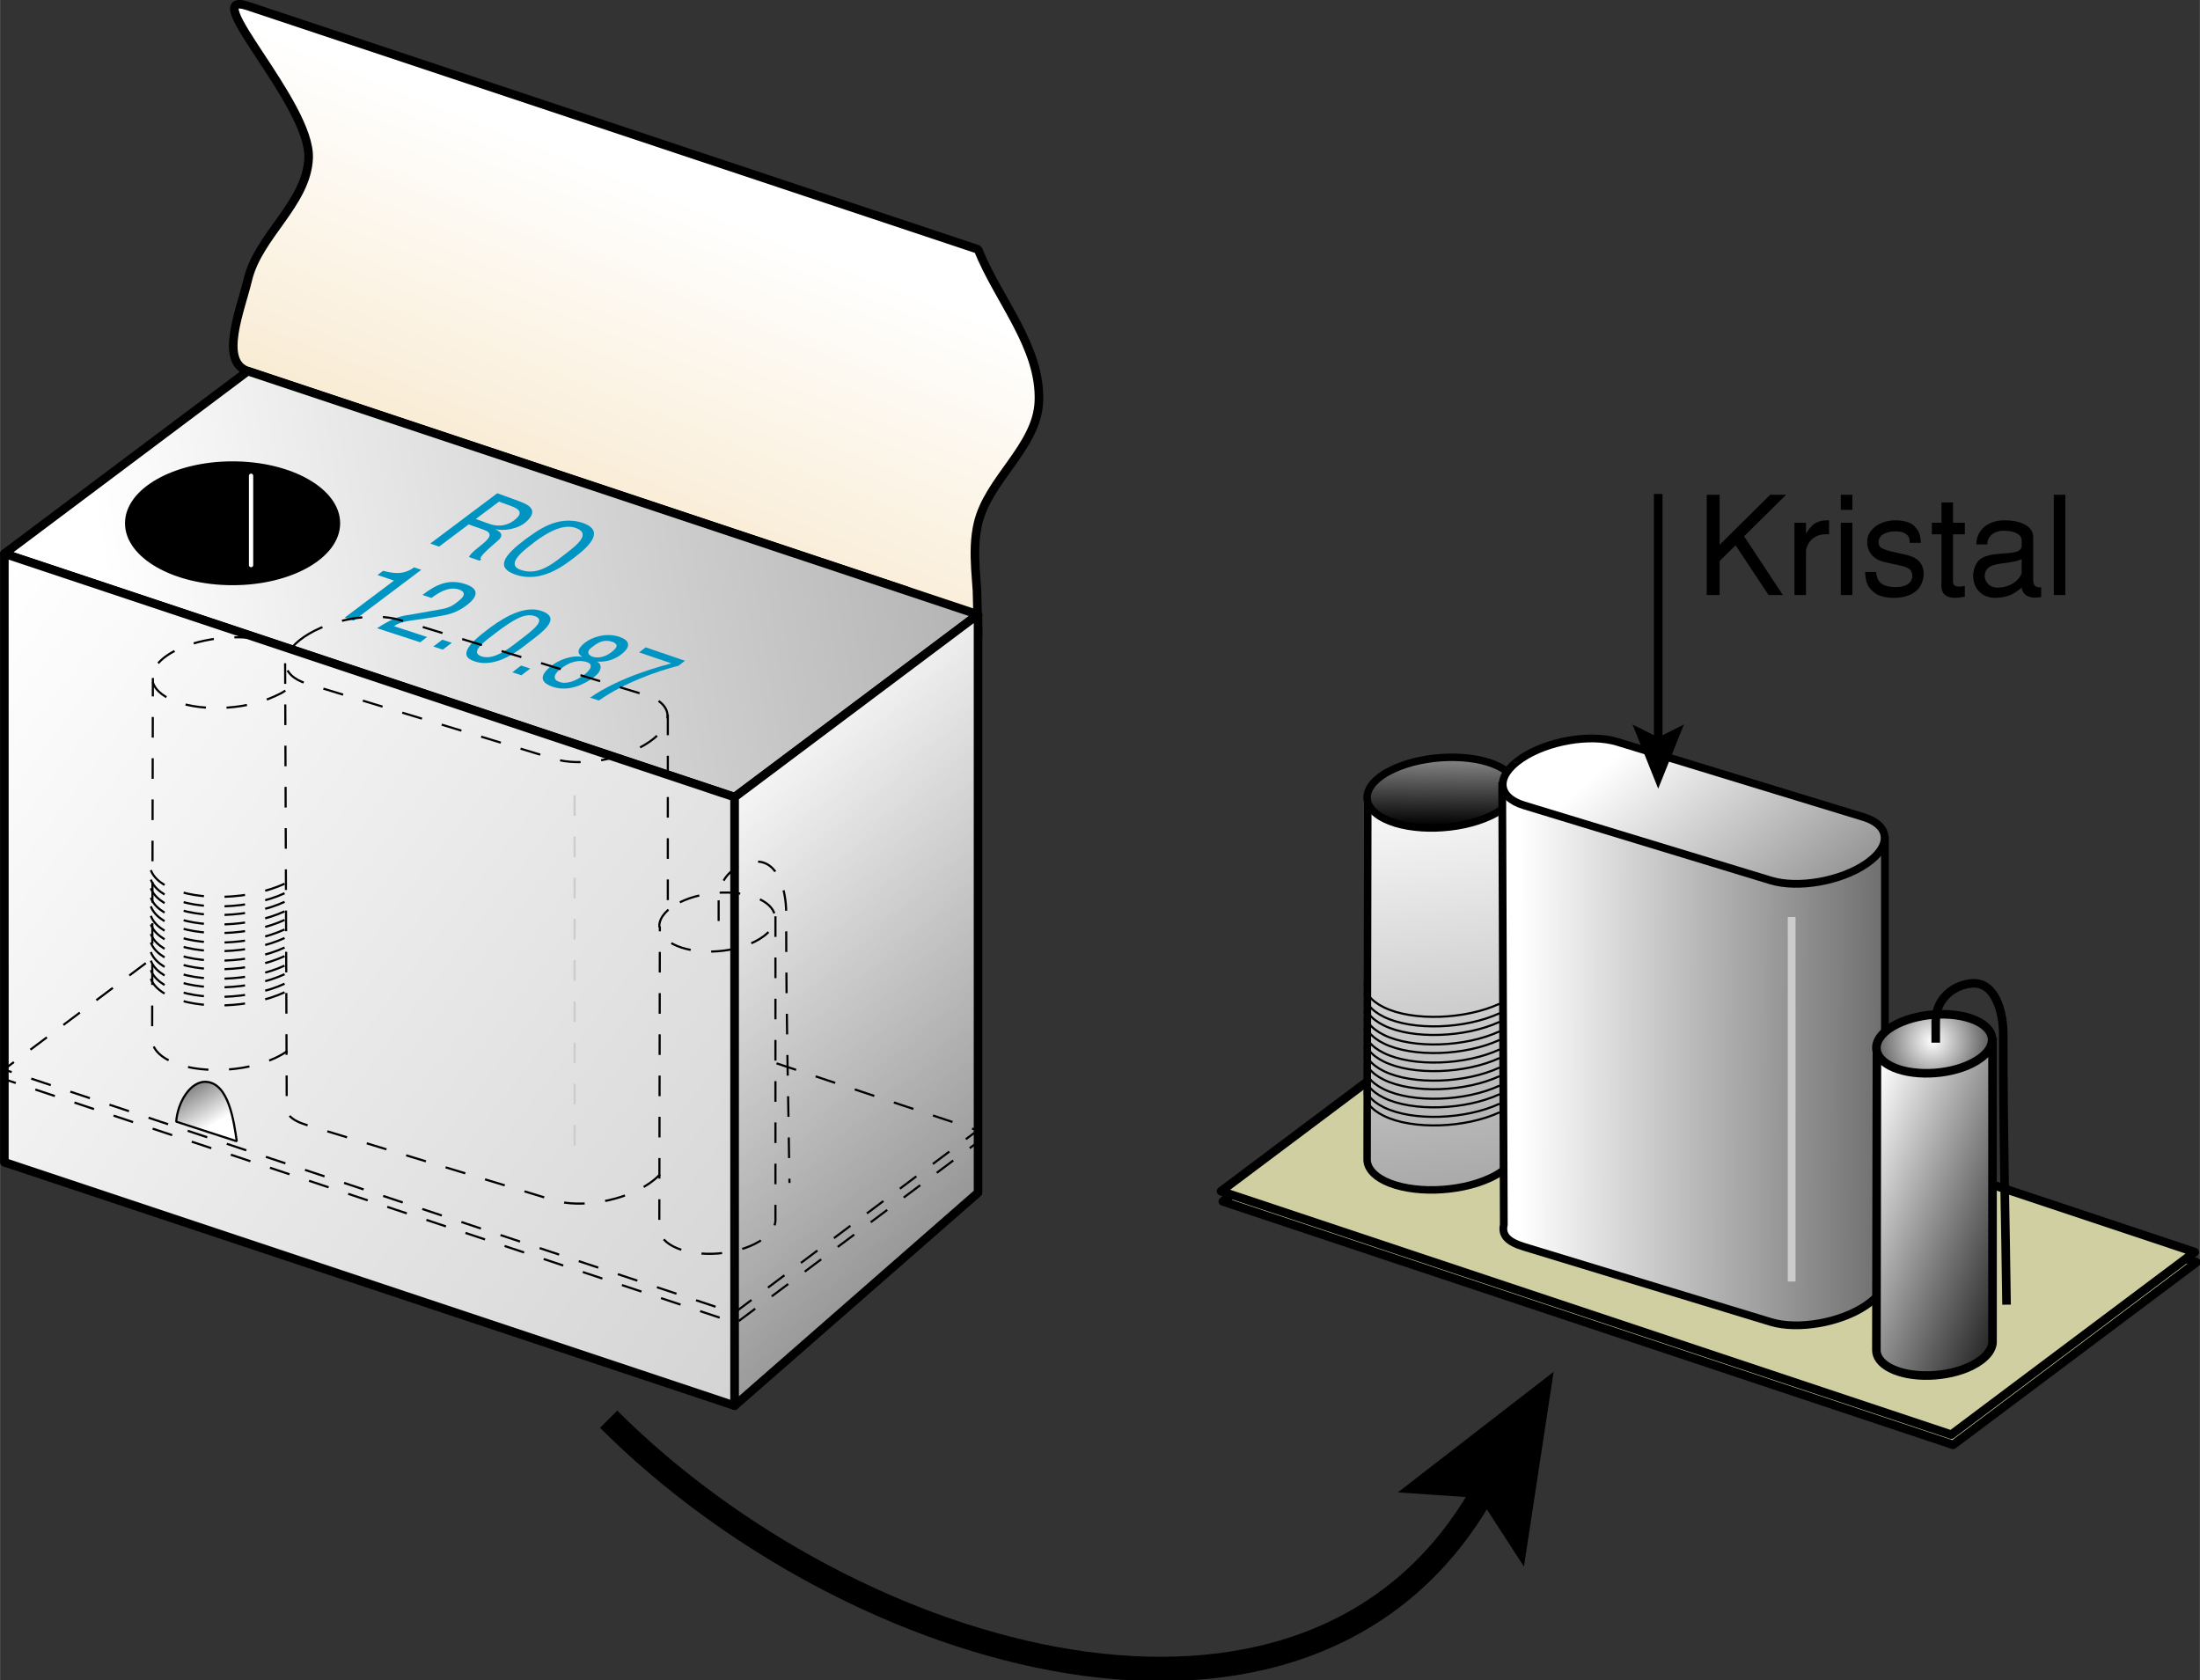
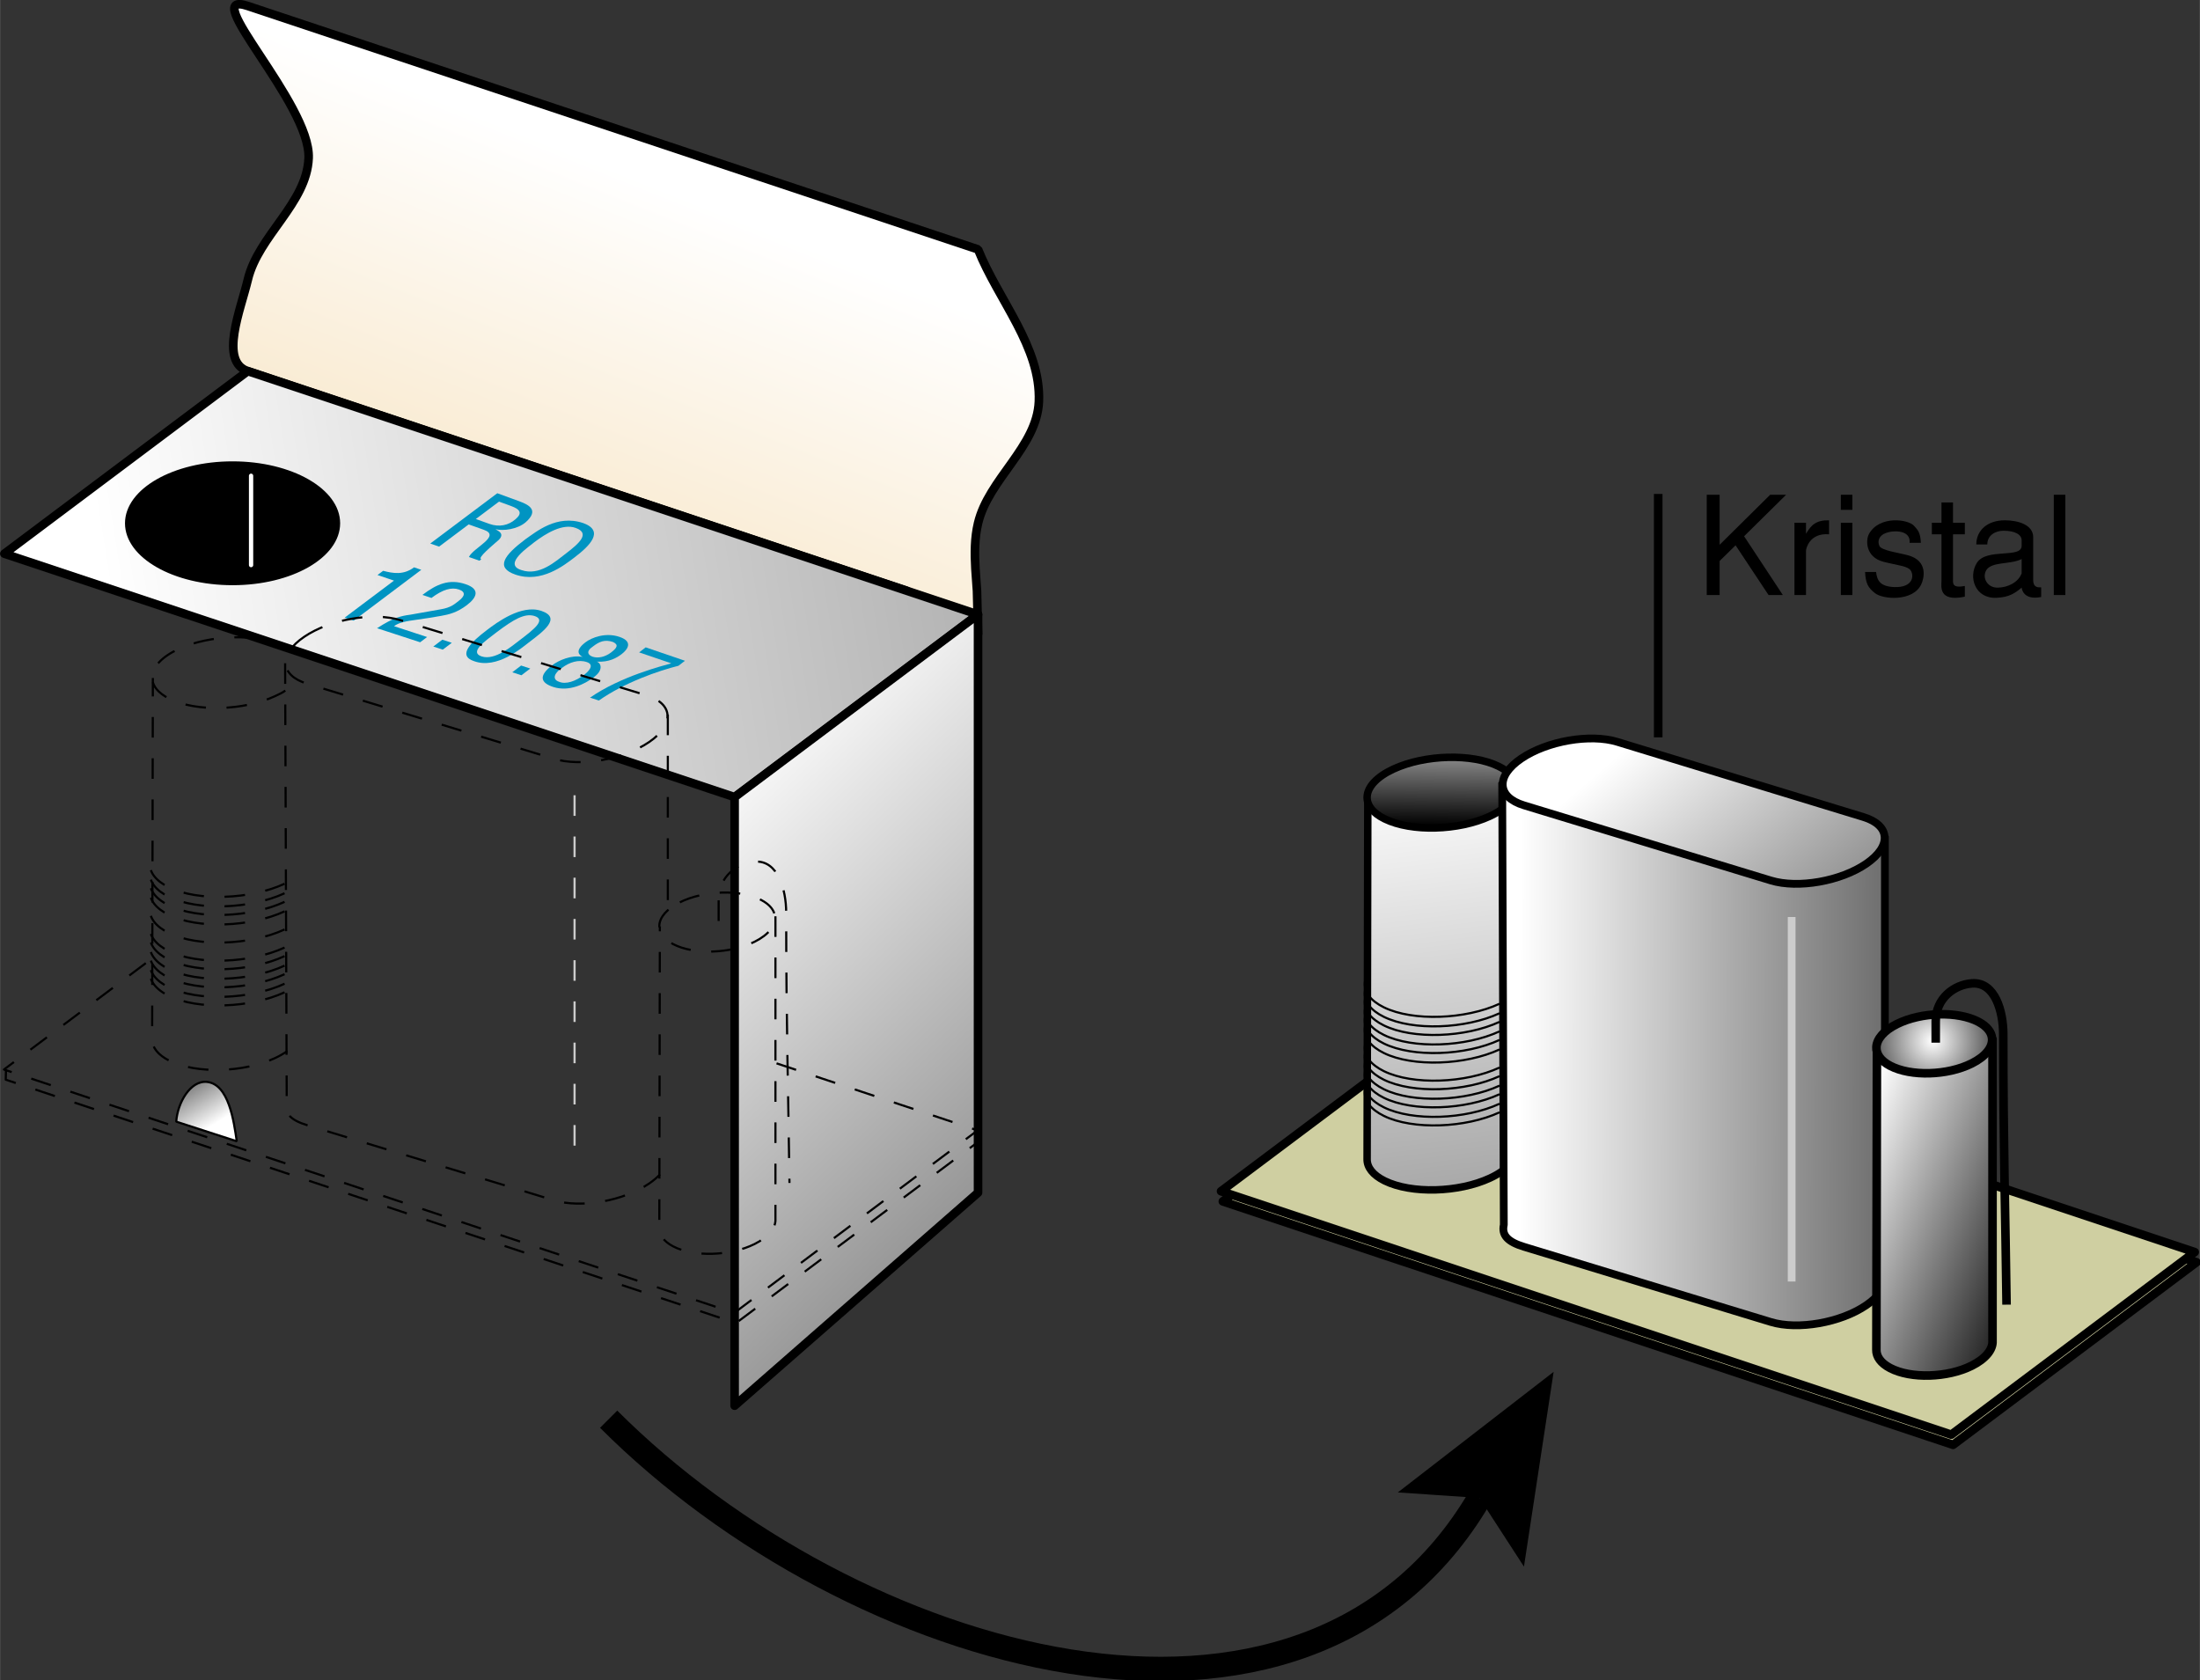
<svg xmlns="http://www.w3.org/2000/svg" width="9.037cm" height="6.902cm" viewBox="1259.68 2909.133 1280.836 978.305" version="1.0">
  <rect x="1259.68" y="2909.133" width="1280.836" height="978.305" fill="#333333" stroke="none" />
  <desc>
  Exported by the ArtWorks SVGExport module.
  Source document: SCSI::Develop.$.Old.PE1BXL.Teleport.Drawings.VCO
</desc>
  <g transform="matrix(1 0 0 -1 0 6796.57)" stroke-miterlimit="16" fill-rule="evenodd" clip-rule="evenodd" stroke-linejoin="bevel" stroke-linecap="butt">
    <defs>
      <linearGradient id="_Fill0" gradientUnits="userSpaceOnUse" x1="1700.719" y1="3755.758" x2="1558.992" y2="3401.438" spreadMethod="pad">
        <stop offset="0" stop-color="#ffffff" />
        <stop offset="1" stop-color="#f3d8a8" />
      </linearGradient>
    </defs>
    <path d="M1829.125 3517.844 1787.625 3543.43 1787.727 3543.43 1403.906 3671.367 C1387.109 3676.961 1399.828 3707.281 1403.906 3724.516 1409.984 3750.211 1438.234 3768.984 1439.336 3795.375 1440.648 3827.141 1373.742 3894 1403.906 3883.953 L1829.086 3742.227 C1840.906 3712.695 1865.828 3685.414 1864.516 3653.648 1863.414 3627.258 1835.164 3608.484 1829.086 3582.789 1827.047 3574.172 1827.047 3565.312 1827.555 3556.398 L1828.477 3543.422 1829.125 3517.844 Z" stroke="#000000" stroke-width="5" stroke-linecap="round" fill="url(#_Fill0)" />
    <defs>
      <linearGradient id="_Fill1" gradientUnits="userSpaceOnUse" x1="1317.82" y1="3566.438" x2="2485.82" y2="3754.438" spreadMethod="pad">
        <stop offset="0" stop-color="#ffffff" />
        <stop offset="1" stop-color="#4c4c4c" />
      </linearGradient>
    </defs>
    <path d="M1262.18 3565.07 1403.906 3671.367 1829.086 3529.641 1687.359 3423.344 1262.18 3565.07 Z" stroke="#000000" stroke-width="5" stroke-linejoin="round" fill="url(#_Fill1)" />
    <defs>
      <linearGradient id="_Fill2" gradientUnits="userSpaceOnUse" x1="1225.82" y1="3506.438" x2="2413.82" y2="2606.438" spreadMethod="pad">
        <stop offset="0" stop-color="#ffffff" />
        <stop offset="1" stop-color="#999999" />
      </linearGradient>
    </defs>
-     <path d="M1262.18 3210.758 1262.18 3565.07 1687.359 3423.344 1687.359 3069.031 1262.18 3210.758 Z" stroke="#000000" stroke-width="5" stroke-linejoin="round" fill="url(#_Fill2)" />
    <defs>
      <linearGradient id="_Fill3" gradientUnits="userSpaceOnUse" x1="1685.82" y1="3458.438" x2="2033.82" y2="3102.438" spreadMethod="pad">
        <stop offset="0" stop-color="#ffffff" />
        <stop offset="1" stop-color="#4c4c4c" />
      </linearGradient>
    </defs>
    <path d="M1829.086 3529.641 1829.086 3193.039 1687.359 3069.031 1687.359 3423.344 1829.086 3529.641 Z" stroke="#000000" stroke-width="5" stroke-linejoin="round" fill="url(#_Fill3)" />
    <ellipse cx="1395.047" cy="3582.781" rx="62.008" ry="35.43" stroke="#000000" stroke-width="1.25" stroke-linejoin="miter" fill="#000000" />
    <g>
      <path d="M1510.156 3570.984 1549.18 3600.273 1562.07 3595.562 C1568.125 3593.352 1573.352 3590.188 1565.758 3583.422 1560.883 3579.234 1552.625 3578.18 1548.102 3579.336 1549.57 3578.336 1553.641 3576.883 1550.148 3573.211 1546.5 3569.945 1537.156 3562.367 1539.898 3561.852 L1538.773 3561.008 1532.656 3563.141 C1535.172 3568.555 1551.609 3575.336 1541.383 3578.969 L1532.523 3582.125 1515.305 3569.195 1510.156 3570.984 1510.156 3570.984 Z M1536.688 3585.258 1544.594 3582.422 C1550.25 3580.406 1555.695 3581.547 1559.773 3585.125 1563.844 3588.586 1562.711 3590.836 1557.102 3592.875 L1550.18 3595.391 1536.688 3585.258 1536.688 3585.258 Z" fill="#0094c2" />
      <path d="M1565.609 3573.531 C1571.688 3577.633 1583.68 3588.148 1599.281 3582.875 1611.805 3578.281 1602.906 3569.57 1594.133 3562.898 1588.164 3558.383 1574.812 3547.672 1559.711 3552.906 1547.891 3557.016 1553.086 3564.086 1565.609 3573.531 L1565.609 3573.531 Z M1570.68 3571.719 C1568.578 3569.758 1551.891 3559.031 1563.188 3555.547 1573.664 3551.891 1583.109 3560.609 1589.086 3565.141 1597.078 3571.211 1603.359 3576.961 1594.867 3580.062 1587.273 3582.836 1577.523 3576.898 1570.68 3571.719 L1570.68 3571.719 Z" fill="#0094c2" />
      <path d="M1460.312 3527.828 1489.031 3549.406 1479.43 3552.648 1482.711 3555.109 C1488.359 3553.641 1494.539 3552.484 1500.719 3557.125 L1504.922 3555.688 1465.578 3526.109 1460.312 3527.828 1460.312 3527.828 Z" fill="#0094c2" />
      <path d="M1479.164 3521.68 C1488.734 3527.844 1492.766 3528.789 1498.617 3529.57 1502.875 3530.297 1510.023 3531.555 1516.117 3532.672 1522.242 3533.672 1524.234 3535.711 1526.711 3537.586 1530.328 3540.32 1530.938 3542.828 1526.805 3544.234 1522.555 3545.688 1517.398 3544.25 1510.844 3539.305 L1505.586 3541.078 C1513.828 3547.297 1521.07 3550.625 1530.836 3547.281 1539.188 3544.414 1537.492 3539.695 1531.414 3535.086 1525.75 3530.805 1521.039 3529.672 1516.586 3528.891 1512.156 3528.125 1507.93 3527.375 1502.094 3526.594 1496.234 3525.812 1491.977 3525.07 1489.055 3522.867 L1508.305 3516.562 1504.266 3513.5 1479.164 3521.68 1479.164 3521.68 Z" fill="#0094c2" />
      <path d="M1511.914 3511.016 1517.172 3515 1522.688 3513.195 1517.438 3509.211 1511.914 3511.016 1511.914 3511.016 Z" fill="#0094c2" />
      <path d="M1543.039 3520.539 C1548.648 3524.805 1563.164 3535.781 1574.883 3531.75 1586.891 3527.633 1575.773 3519.688 1567.398 3513.289 1563.352 3510.219 1549.023 3497.719 1535.734 3502.469 1525.609 3505.75 1534.148 3513.789 1543.039 3520.539 L1543.039 3520.539 Z M1548.539 3519.141 C1541.719 3513.961 1532.773 3507.648 1540.086 3505.258 1547.836 3502.734 1557.742 3511.312 1562.492 3514.922 1570.484 3521.023 1578.055 3526.773 1570.469 3528.906 1565.062 3530.312 1559.023 3527.117 1548.539 3519.141 L1548.539 3519.141 Z" fill="#0094c2" />
      <path d="M1557.898 3496.023 1563.039 3499.953 1568.359 3498.211 1563.234 3494.289 1557.898 3496.023 1557.898 3496.023 Z" fill="#0094c2" />
      <path d="M1598.859 3504.977 C1596.695 3506.133 1594.172 3508.617 1600.547 3513.508 1604.023 3516.172 1612.172 3519.445 1620.398 3516.617 1628.609 3513.805 1624.812 3509.102 1621.672 3506.68 1618.617 3504.336 1614.32 3501.859 1607.164 3502.195 1609.812 3501.305 1610.977 3497 1605.109 3492.977 1600.469 3489.414 1591.078 3484.453 1581.781 3487.477 1574.281 3489.906 1573.148 3494 1581.055 3500.055 1584.953 3503.039 1592.391 3506.258 1598.859 3504.977 L1598.859 3504.977 Z M1604.977 3511.133 C1600.156 3507.93 1602.508 3505.82 1604.727 3505.078 1607.711 3504.078 1611.898 3504.859 1615.453 3507.586 1618.914 3510.242 1619.992 3512.047 1616.547 3513.664 1611.719 3515.312 1608.445 3513.797 1604.977 3511.133 L1604.977 3511.133 Z M1586.836 3498.578 C1582.109 3495.445 1581.094 3491.836 1585.125 3490.523 1589.086 3488.789 1594.875 3490.812 1599.922 3494.695 1602.297 3496.516 1606.07 3500.375 1601.305 3501.969 1596.438 3503.594 1591.125 3501.867 1586.836 3498.578 L1586.836 3498.578 Z" fill="#0094c2" />
      <path d="M1603.18 3481.266 C1621.086 3493.711 1645.688 3499.875 1650.5 3501.234 L1631.766 3507.609 1635.578 3510.547 1658.438 3502.734 1654.664 3499.82 C1643.156 3496.961 1623.188 3490.062 1608.328 3479.586 L1603.18 3481.266 1603.18 3481.266 Z" fill="#0094c2" />
    </g>
    <defs>
      <linearGradient id="_Fill4" gradientUnits="userSpaceOnUse" x1="1385.516" y1="3233.594" x2="1366.141" y2="3265.422" spreadMethod="pad">
        <stop offset="0" stop-color="#ffffff" />
        <stop offset="1" stop-color="#4c4c4c" />
      </linearGradient>
    </defs>
    <path d="M1362.25 3234.398 1397.492 3222.977 C1395.82 3234.398 1392.891 3256.344 1380.047 3257.555 1370.352 3258.461 1362.922 3245.141 1362.25 3234.398 Z" stroke="#000000" stroke-width="1.25" stroke-linejoin="miter" fill="url(#_Fill4)" />
    <path d="M1405.82 3610.438 1405.82 3558.438" stroke="#ffffff" stroke-width="2.5" stroke-linejoin="round" stroke-linecap="round" fill="none" />
    <path d="M1403.906 3671.367 C1387.109 3676.961 1399.828 3707.281 1403.906 3724.516 1409.984 3750.211 1438.234 3768.984 1439.336 3795.375 1440.648 3827.141 1373.742 3894 1403.906 3883.953 L1829.086 3742.227 C1840.906 3712.695 1865.828 3685.414 1864.516 3653.648 1863.414 3627.258 1835.164 3608.484 1829.086 3582.789 1825.008 3565.555 1829.086 3547.367 1829.086 3529.641 L1403.906 3671.367 Z" stroke="#000000" stroke-width="2.5" stroke-linejoin="round" stroke-linecap="round" fill="none" />
    <path d="M1787.523 3423.977" stroke="#000000" stroke-width="1.25" fill="none" />
    <path d="M1723.258 3500.711" stroke="#000000" stroke-width="1.25" fill="none" />
    <path d="M1971.609 3187.977 2113.336 3294.273 2538.516 3152.547 2396.789 3046.25 1971.609 3187.977 Z" stroke="#000000" stroke-width="5" stroke-linejoin="round" fill="#cfcfa1" />
    <path d="M1970.57 3193.883 2112.297 3300.18 2537.477 3158.453 2395.75 3052.156 1970.57 3193.883 Z" stroke="#000000" stroke-width="5" stroke-linejoin="round" fill="#cfcfa1" />
    <g>
      <defs>
        <linearGradient id="_Fill5" gradientUnits="userSpaceOnUse" x1="2088.055" y1="3439.742" x2="2175.836" y2="2723.227" spreadMethod="pad">
          <stop offset="0" stop-color="#ffffff" />
          <stop offset="1" stop-color="#000000" />
        </linearGradient>
      </defs>
      <path d="M2056.031 3422.844 2142.688 3429.977 2142.688 3218.891 C2143.117 3212.914 2137.609 3206.383 2127.086 3201.5 2108.82 3193.039 2081.414 3192.305 2065.898 3199.898 2058.883 3203.336 2055.508 3207.891 2055.617 3212.617 L2056.031 3422.844 Z" stroke="#000000" stroke-width="4.359" fill="url(#_Fill5)" />
      <defs>
        <linearGradient id="_Fill6" gradientUnits="userSpaceOnUse" x1="2095.141" y1="3481.32" x2="2094.375" y2="3406.438" spreadMethod="pad">
          <stop offset="0" stop-color="#ffffff" />
          <stop offset="1" stop-color="#000000" />
        </linearGradient>
      </defs>
      <path d="M2071.047 3439.719 C2089.383 3448.172 2116.734 3448.852 2132.18 3441.266 2138.547 3438.141 2141.891 3434.086 2142.352 3429.812 2143.008 3423.727 2137.812 3417.203 2127.086 3412.227 2108.82 3403.766 2081.414 3403.023 2065.898 3410.633 2058.711 3414.141 2055.352 3418.828 2055.633 3423.688 2055.969 3429.32 2061.195 3435.18 2071.047 3439.719 L2071.047 3439.719 Z" stroke="#000000" stroke-width="4.359" fill="url(#_Fill6)" />
      <path d="M2132.719 3303.039 C2112.922 3293.867 2082.234 3292.703 2065.414 3300.945 2057.617 3304.758 2053.969 3309.836 2054.281 3315.102 2054.391 3316.812 2054.898 3318.523 2055.82 3320.242" stroke="#000000" stroke-width="1.25" fill="none" />
      <path d="M2132.719 3292.5 C2112.922 3283.328 2082.234 3282.164 2065.414 3290.406 2057.617 3294.219 2053.969 3299.297 2054.281 3304.57 2054.391 3306.273 2054.898 3307.992 2055.82 3309.695" stroke="#000000" stroke-width="1.25" fill="none" />
      <path d="M2132.719 3281.969 C2112.922 3272.789 2082.234 3271.633 2065.414 3279.867 2057.617 3283.68 2053.969 3288.766 2054.281 3294.031 2054.391 3295.734 2054.898 3297.461 2055.82 3299.164" stroke="#000000" stroke-width="1.25" fill="none" />
-       <path d="M2132.719 3271.438 C2112.922 3262.258 2082.234 3261.102 2065.414 3269.336 2057.617 3273.148 2053.969 3278.227 2054.281 3283.492 2054.391 3285.195 2054.898 3286.922 2055.82 3288.625" stroke="#000000" stroke-width="1.25" fill="none" />
      <path d="M2132.719 3260.898 C2112.922 3251.719 2082.234 3250.562 2065.414 3258.797 2057.617 3262.609 2053.969 3267.688 2054.281 3272.961 2054.391 3274.656 2054.898 3276.391 2055.82 3278.094" stroke="#000000" stroke-width="1.25" fill="none" />
      <path d="M2132.719 3250.367 C2112.922 3241.188 2082.234 3240.031 2065.414 3248.266 2057.617 3252.078 2053.969 3257.156 2054.281 3262.422 2054.391 3264.125 2054.898 3265.852 2055.82 3267.562" stroke="#000000" stroke-width="1.25" fill="none" />
      <path d="M2132.719 3239.828 C2112.922 3230.648 2082.234 3229.5 2065.414 3237.734 2057.617 3241.539 2053.969 3246.625 2054.281 3251.883 2054.391 3253.594 2054.898 3255.312 2055.82 3257.023" stroke="#000000" stroke-width="1.25" fill="none" />
      <path d="M2132.719 3244.82 C2112.922 3235.641 2082.234 3234.484 2065.414 3242.719 2057.617 3246.531 2053.969 3251.609 2054.281 3256.883 2054.391 3258.586 2054.898 3260.312 2055.82 3262.016" stroke="#000000" stroke-width="1.25" fill="none" />
      <path d="M2132.719 3255.359 C2112.922 3246.18 2082.234 3245.023 2065.414 3253.258 2057.617 3257.078 2053.969 3262.148 2054.281 3267.414 2054.391 3269.125 2054.898 3270.844 2055.82 3272.555" stroke="#000000" stroke-width="1.25" fill="none" />
      <path d="M2132.719 3265.891 C2112.922 3256.711 2082.234 3255.562 2065.414 3263.789 2057.617 3267.609 2053.969 3272.688 2054.281 3277.953 2054.391 3279.656 2054.898 3281.383 2055.82 3283.094" stroke="#000000" stroke-width="1.25" fill="none" />
      <path d="M2132.719 3276.422 C2112.922 3267.25 2082.234 3266.094 2065.414 3274.336 2057.617 3278.141 2053.969 3283.227 2054.281 3288.492 2054.391 3290.195 2054.898 3291.914 2055.82 3293.625" stroke="#000000" stroke-width="1.25" fill="none" />
      <path d="M2132.719 3286.961 C2112.922 3277.789 2082.234 3276.633 2065.414 3284.875 2057.617 3288.68 2053.969 3293.766 2054.281 3299.023 2054.391 3300.734 2054.898 3302.445 2055.82 3304.156" stroke="#000000" stroke-width="1.25" fill="none" />
      <path d="M2132.719 3297.5 C2112.922 3288.328 2082.234 3287.164 2065.414 3295.406 2057.617 3299.211 2053.969 3304.297 2054.281 3309.562 2054.391 3311.266 2054.898 3312.984 2055.82 3314.695" stroke="#000000" stroke-width="1.25" fill="none" />
    </g>
    <g>
      <defs>
        <linearGradient id="_Fill7" gradientUnits="userSpaceOnUse" x1="2144.57" y1="3348.344" x2="2519.07" y2="3347.469" spreadMethod="pad">
          <stop offset="0" stop-color="#ffffff" />
          <stop offset="1" stop-color="#000000" />
        </linearGradient>
      </defs>
      <path d="M2357.102 3143.055 C2357.383 3138.164 2353.688 3132.625 2346.281 3127.547 L2346.266 3127.539 C2331.406 3117.344 2306.523 3112.953 2290.688 3117.766 L2146.977 3161.523 C2137.539 3164.398 2133.844 3168.266 2135.211 3174.367 L2134.273 3431.844 2357.102 3400.531 2357.102 3143.055 Z" stroke="#000000" stroke-width="4.523" fill="url(#_Fill7)" />
      <defs>
        <linearGradient id="_Fill8" gradientUnits="userSpaceOnUse" x1="2217.594" y1="3461.414" x2="2440.422" y2="3201.336" spreadMethod="pad">
          <stop offset="0" stop-color="#ffffff" />
          <stop offset="1" stop-color="#000000" />
        </linearGradient>
      </defs>
      <path d="M2145.406 3445.828 2145.422 3445.836 C2160.461 3456.047 2185.469 3460.359 2201.336 3455.516 L2344.609 3411.758 C2360.375 3406.93 2361.148 3394.789 2346.281 3384.586 L2346.266 3384.578 C2331.406 3374.375 2306.523 3369.984 2290.688 3374.812 L2146.977 3418.555 C2131.062 3423.406 2130.359 3435.625 2145.406 3445.828 L2145.406 3445.828 Z" stroke="#000000" stroke-width="4.523" fill="url(#_Fill8)" />
      <path d="M2302.805 3353.555 2302.805 3141.32" stroke="#cccccc" stroke-width="4.523" fill="none" />
    </g>
    <defs>
      <linearGradient id="_Fill9" gradientUnits="userSpaceOnUse" x1="2337.766" y1="3225.695" x2="2470.141" y2="3172.938" spreadMethod="pad">
        <stop offset="0" stop-color="#ffffff" />
        <stop offset="1" stop-color="#000000" />
      </linearGradient>
    </defs>
    <path d="M2352.461 3277.141 2419.758 3283.094 2419.758 3106.82 C2420.086 3101.82 2415.805 3096.375 2407.641 3092.297 2393.453 3085.227 2372.164 3084.617 2360.125 3090.961 2354.672 3093.828 2352.055 3097.625 2352.141 3101.578 L2352.461 3277.141 Z" stroke="#000000" stroke-width="5" fill="url(#_Fill9)" />
    <defs>
      <radialGradient id="_Fill10" gradientUnits="userSpaceOnUse" cx="2384.766" cy="3281.328" r="52.016" spreadMethod="pad">
        <stop offset="0" stop-color="#ffffff" />
        <stop offset="1" stop-color="#000000" />
      </radialGradient>
    </defs>
    <path d="M2364.117 3291.234 C2378.359 3298.297 2399.602 3298.859 2411.586 3292.531 2416.531 3289.914 2419.133 3286.531 2419.492 3282.961 2420 3277.883 2415.969 3272.43 2407.641 3268.281 2393.453 3261.211 2372.164 3260.594 2360.125 3266.938 2354.539 3269.875 2351.93 3273.789 2352.156 3277.844 2352.414 3282.547 2356.469 3287.445 2364.117 3291.234 L2364.117 3291.234 Z" stroke="#000000" stroke-width="5" fill="url(#_Fill10)" />
    <path d="M2386.688 3280.375 C2386.688 3284.531 2386.688 3283.25 2386.688 3292.844 2386.688 3306.273 2397.477 3314.164 2407.789 3314.906 2421.219 3315.867 2426.016 3298.602 2426.016 3285.172 2426.016 3219.93 2427.281 3180.297 2427.93 3127.852" stroke="#000000" stroke-width="5" fill="none" />
    <g>
      <path d="M1828.211 3228.984 1828.211 3221.93 1688.156 3117.117 1262.977 3258.844 1263.133 3264.961" stroke="#000000" stroke-width="1.25" stroke-linejoin="round" stroke-dasharray="12" fill="none" />
      <path d="M1711.766 3268.352 1828.844 3229.32 1687.117 3123.023 1261.938 3264.75 1348.25 3329.477" stroke="#000000" stroke-width="1.25" stroke-linejoin="round" stroke-dasharray="12" fill="none" />
      <path d="M1426.945 3275.531 C1424.883 3274.055 1422.461 3272.656 1419.688 3271.367 1401.422 3262.906 1374.016 3262.172 1358.5 3269.766 1351.484 3273.203 1348.109 3277.758 1348.219 3282.484 L1348.633 3492.711" stroke="#000000" stroke-width="1.25" stroke-dasharray="12" fill="none" />
      <path d="M1425.766 3485.352 C1423.836 3484.016 1422.25 3483.281 1419.688 3482.094 1401.422 3473.633 1374.016 3472.891 1358.5 3480.5 1351.312 3484.008 1347.953 3488.695 1348.234 3493.555 1348.57 3499.188 1353.797 3505.047 1363.648 3509.586 L1363.648 3509.586 C1381.984 3518.039 1409.336 3518.719 1424.781 3511.133 1426.273 3510.398 1427.367 3510.047 1428.531 3509.219" stroke="#000000" stroke-width="1.25" stroke-dasharray="12" fill="none" />
      <path d="M1425.32 3372.906 C1405.523 3363.734 1374.836 3362.57 1358.016 3370.812 1350.219 3374.625 1346.57 3379.703 1346.883 3384.969 1346.992 3386.68 1347.5 3388.391 1348.422 3390.109" stroke="#000000" stroke-width="1.25" stroke-dasharray="12" fill="none" />
      <path d="M1425.32 3362.367 C1405.523 3353.195 1374.836 3352.031 1358.016 3360.273 1350.219 3364.086 1346.57 3369.164 1346.883 3374.438 1346.992 3376.141 1347.5 3377.859 1348.422 3379.562" stroke="#000000" stroke-width="1.25" stroke-dasharray="12" fill="none" />
-       <path d="M1425.32 3351.836 C1405.523 3342.656 1374.836 3341.5 1358.016 3349.734 1350.219 3353.547 1346.57 3358.633 1346.883 3363.898 1346.992 3365.602 1347.5 3367.328 1348.422 3369.031" stroke="#000000" stroke-width="1.25" stroke-dasharray="12" fill="none" />
-       <path d="M1425.32 3341.305 C1405.523 3332.125 1374.836 3330.969 1358.016 3339.203 1350.219 3343.016 1346.57 3348.094 1346.883 3353.359 1346.992 3355.062 1347.5 3356.789 1348.422 3358.492" stroke="#000000" stroke-width="1.25" stroke-dasharray="12" fill="none" />
      <path d="M1425.32 3330.766 C1405.523 3321.586 1374.836 3320.43 1358.016 3328.664 1350.219 3332.477 1346.57 3337.555 1346.883 3342.828 1346.992 3344.523 1347.5 3346.258 1348.422 3347.961" stroke="#000000" stroke-width="1.25" stroke-dasharray="12" fill="none" />
      <path d="M1425.32 3320.234 C1405.523 3311.055 1374.836 3309.898 1358.016 3318.133 1350.219 3321.945 1346.57 3327.023 1346.883 3332.289 1346.992 3333.992 1347.5 3335.719 1348.422 3337.43" stroke="#000000" stroke-width="1.25" stroke-dasharray="12" fill="none" />
      <path d="M1425.32 3309.695 C1405.523 3300.516 1374.836 3299.367 1358.016 3307.602 1350.219 3311.406 1346.57 3316.492 1346.883 3321.75 1346.992 3323.461 1347.5 3325.18 1348.422 3326.891" stroke="#000000" stroke-width="1.25" stroke-dasharray="12" fill="none" />
      <path d="M1425.32 3314.688 C1405.523 3305.508 1374.836 3304.352 1358.016 3312.586 1350.219 3316.398 1346.57 3321.477 1346.883 3326.75 1346.992 3328.453 1347.5 3330.18 1348.422 3331.883" stroke="#000000" stroke-width="1.25" stroke-dasharray="12" fill="none" />
      <path d="M1425.32 3325.227 C1405.523 3316.047 1374.836 3314.891 1358.016 3323.125 1350.219 3326.945 1346.57 3332.016 1346.883 3337.281 1346.992 3338.992 1347.5 3340.711 1348.422 3342.422" stroke="#000000" stroke-width="1.25" stroke-dasharray="12" fill="none" />
      <path d="M1425.32 3335.758 C1405.523 3326.578 1374.836 3325.43 1358.016 3333.656 1350.219 3337.477 1346.57 3342.555 1346.883 3347.82 1346.992 3349.523 1347.5 3351.25 1348.422 3352.961" stroke="#000000" stroke-width="1.25" stroke-dasharray="12" fill="none" />
      <path d="M1425.32 3346.289 C1405.523 3337.117 1374.836 3335.961 1358.016 3344.203 1350.219 3348.008 1346.57 3353.094 1346.883 3358.359 1346.992 3360.062 1347.5 3361.781 1348.422 3363.492" stroke="#000000" stroke-width="1.25" stroke-dasharray="12" fill="none" />
      <path d="M1425.32 3356.828 C1405.523 3347.656 1374.836 3346.5 1358.016 3354.742 1350.219 3358.547 1346.57 3363.633 1346.883 3368.891 1346.992 3370.602 1347.5 3372.312 1348.422 3374.023" stroke="#000000" stroke-width="1.25" stroke-dasharray="12" fill="none" />
      <path d="M1425.32 3367.367 C1405.523 3358.195 1374.836 3357.031 1358.016 3365.273 1350.219 3369.078 1346.57 3374.164 1346.883 3379.43 1346.992 3381.133 1347.5 3382.852 1348.422 3384.562" stroke="#000000" stroke-width="1.25" stroke-dasharray="12" fill="none" />
      <path d="M1648.469 3471.398 1648.469 3357.375" stroke="#000000" stroke-width="1.25" stroke-dasharray="12" fill="none" />
      <path d="M1643.883 3203.688 C1642.234 3201.906 1640.156 3200.133 1637.648 3198.414 L1637.633 3198.406 C1622.773 3188.211 1597.891 3183.82 1582.055 3188.633 L1438.344 3232.391 C1428.906 3235.266 1425.211 3239.133 1426.578 3245.234 L1425.641 3502.711" stroke="#000000" stroke-width="1.25" stroke-dasharray="12" fill="none" />
      <path d="M1436.773 3516.695 1436.789 3516.703 C1451.828 3526.914 1476.836 3531.227 1492.703 3526.383 L1635.977 3482.625 C1651.742 3477.797 1652.516 3465.656 1637.648 3455.453 L1637.633 3455.445 C1622.773 3445.242 1597.891 3440.852 1582.055 3445.68 L1438.344 3489.422 C1422.43 3494.273 1421.727 3506.492 1436.773 3516.695 L1436.773 3516.695 Z" stroke="#000000" stroke-width="1.25" stroke-dasharray="12" fill="none" />
      <path d="M1594.172 3424.422 1594.172 3212.188" stroke="#cccccc" stroke-width="1.25" stroke-dasharray="12" fill="none" />
      <path d="M1711.125 3353.961 1711.125 3177.688 C1711.453 3172.688 1707.172 3167.242 1699.008 3163.164 1684.82 3156.094 1663.531 3155.484 1651.492 3161.828 1646.039 3164.695 1643.422 3168.492 1643.508 3172.445 L1643.828 3348.008" stroke="#000000" stroke-width="1.25" stroke-dasharray="12" fill="none" />
      <path d="M1655.484 3362.102 C1669.727 3369.164 1690.969 3369.727 1702.953 3363.398 1707.898 3360.781 1710.5 3357.398 1710.859 3353.828 1711.367 3348.75 1707.336 3343.297 1699.008 3339.148 1684.82 3332.078 1663.531 3331.461 1651.492 3337.805 1645.906 3340.742 1643.297 3344.656 1643.523 3348.711 1643.781 3353.414 1647.836 3358.312 1655.484 3362.102 L1655.484 3362.102 Z" stroke="#000000" stroke-width="1.25" stroke-dasharray="12" fill="none" />
      <path d="M1678.055 3351.242 C1678.055 3355.398 1678.055 3354.117 1678.055 3363.711 1678.055 3377.141 1688.844 3385.031 1699.156 3385.773 1712.586 3386.734 1717.383 3369.469 1717.383 3356.039 1717.383 3290.797 1718.648 3251.164 1719.297 3198.719" stroke="#000000" stroke-width="1.25" stroke-dasharray="12" fill="none" />
      <path d="M1688.531 3122.461 1687.828 3117.516" stroke="#000000" stroke-width="1.25" stroke-dasharray="12" fill="none" />
    </g>
    <path d="M1614.016 3061.156 C1755.742 2919.43 2019.109 2842.047 2121.023 3015.297" stroke="#000000" stroke-width="14.172" fill="none" />
    <path transform="matrix(0.12 0.204 -0.204 0.12 2121.023 3015.297)" stroke="none" fill="#000000" d="M-90 -180 360 0 -90 180 0 0 -90 -180 Z" />
    <g>
      <path d="M2253.359 3599.398 2260.875 3599.398 2260.875 3570.273 2290.312 3599.398 2299.594 3599.398 2275.117 3575.234 2297.68 3541 2289.359 3541 2270.156 3569.953 2260.875 3560.836 2260.875 3541 2253.359 3541 2253.359 3599.398 Z" fill="#000000" />
      <path d="M2324.594 3584.516 C2317.078 3584.68 2314.195 3581.797 2311.156 3576.68 L2311.156 3583.078 2304.438 3583.078 2304.438 3541 2311.156 3541 2311.156 3566.758 C2311.156 3568.039 2313.234 3577.312 2324.594 3576.359 L2324.594 3584.516 Z" fill="#000000" />
      <path d="M2331.438 3599.398 2331.438 3590.594 2338.156 3590.594 2338.156 3599.398 2331.438 3599.398 Z M2331.438 3541 2338.156 3541 2338.156 3583.078 2331.438 3583.078 2331.438 3541 Z" fill="#000000" />
      <path d="M2371.477 3571.398 C2372.273 3578.758 2362.516 3578.914 2357.719 3577.156 2353.398 3575.555 2352.758 3572.195 2353.875 3569.633 2354.992 3566.914 2365.078 3565.633 2370.359 3564.195 2382.68 3560.992 2379.797 3550.273 2378.195 3547.078 2373.234 3537 2355.797 3538.438 2351.312 3542.117 2347.156 3545.312 2345.875 3548.039 2345.555 3554.438 L2351.953 3554.438 C2352.594 3549.156 2354.516 3545.953 2362.68 3545.633 2373.078 3545.312 2374.195 3551.719 2372.273 3555.078 2370.68 3557.953 2364.273 3558.273 2356.273 3560.359 2345.719 3563.078 2345.875 3572.992 2347.797 3576.516 2353.875 3587.555 2370.992 3585.156 2374.195 3581.156 2376.117 3578.914 2377.719 3577.797 2378.039 3571.398 L2371.477 3571.398 Z" fill="#000000" />
      <path d="M2403.633 3546.273 2403.633 3540.039 C2388.117 3536.836 2390.039 3546.117 2390.039 3549.156 L2390.039 3576.359 2384.438 3576.359 2384.438 3583.078 2390.039 3583.078 2390.039 3594.914 2396.758 3594.914 2396.758 3583.078 2403.633 3583.078 2403.633 3576.359 2396.758 3576.359 2396.758 3548.836 C2396.758 3545.156 2400.758 3545.797 2403.633 3546.273 Z" fill="#000000" />
      <path d="M2410.312 3570.438 C2410.312 3578.594 2416.719 3584.516 2426.953 3584.516 2435.117 3584.516 2443.438 3581.633 2443.438 3574.758 L2443.438 3549.797 C2443.438 3546.117 2445.195 3545.312 2448.078 3545.477 L2448.078 3539.875 C2441.195 3538.438 2437.359 3541 2436.719 3545.312 2432.875 3542.117 2429.516 3539.719 2422.156 3539.398 2409.516 3538.758 2405.516 3551.555 2410.633 3559.719 2416.234 3568.68 2436.875 3561.953 2436.719 3569.797 L2436.719 3572.836 C2436.719 3576.195 2432.875 3578.438 2426.156 3578.438 2421.516 3578.438 2416.719 3575.875 2416.719 3570.438 L2410.312 3570.438 Z M2436.719 3561.953 C2430.156 3558.594 2419.273 3560.68 2416.078 3555.398 2413.516 3550.914 2416.875 3544.992 2423.117 3545.312 2428.555 3545.477 2434.633 3548.195 2436.719 3553.633 L2436.719 3561.953 Z" fill="#000000" />
      <path d="M2455.438 3599.398 2455.438 3541 2462.156 3541 2462.156 3599.398 2455.438 3599.398 Z" fill="#000000" />
    </g>
    <path d="M2225.109 3599.859 2225.109 3458.133" stroke="#000000" stroke-width="5" fill="none" />
-     <path transform="matrix(0 -0.083 0.083 0 2225.109 3458.133)" stroke="none" fill="#000000" d="M-90 -180 360 0 -90 180 0 0 -90 -180 Z" />
  </g>
</svg>